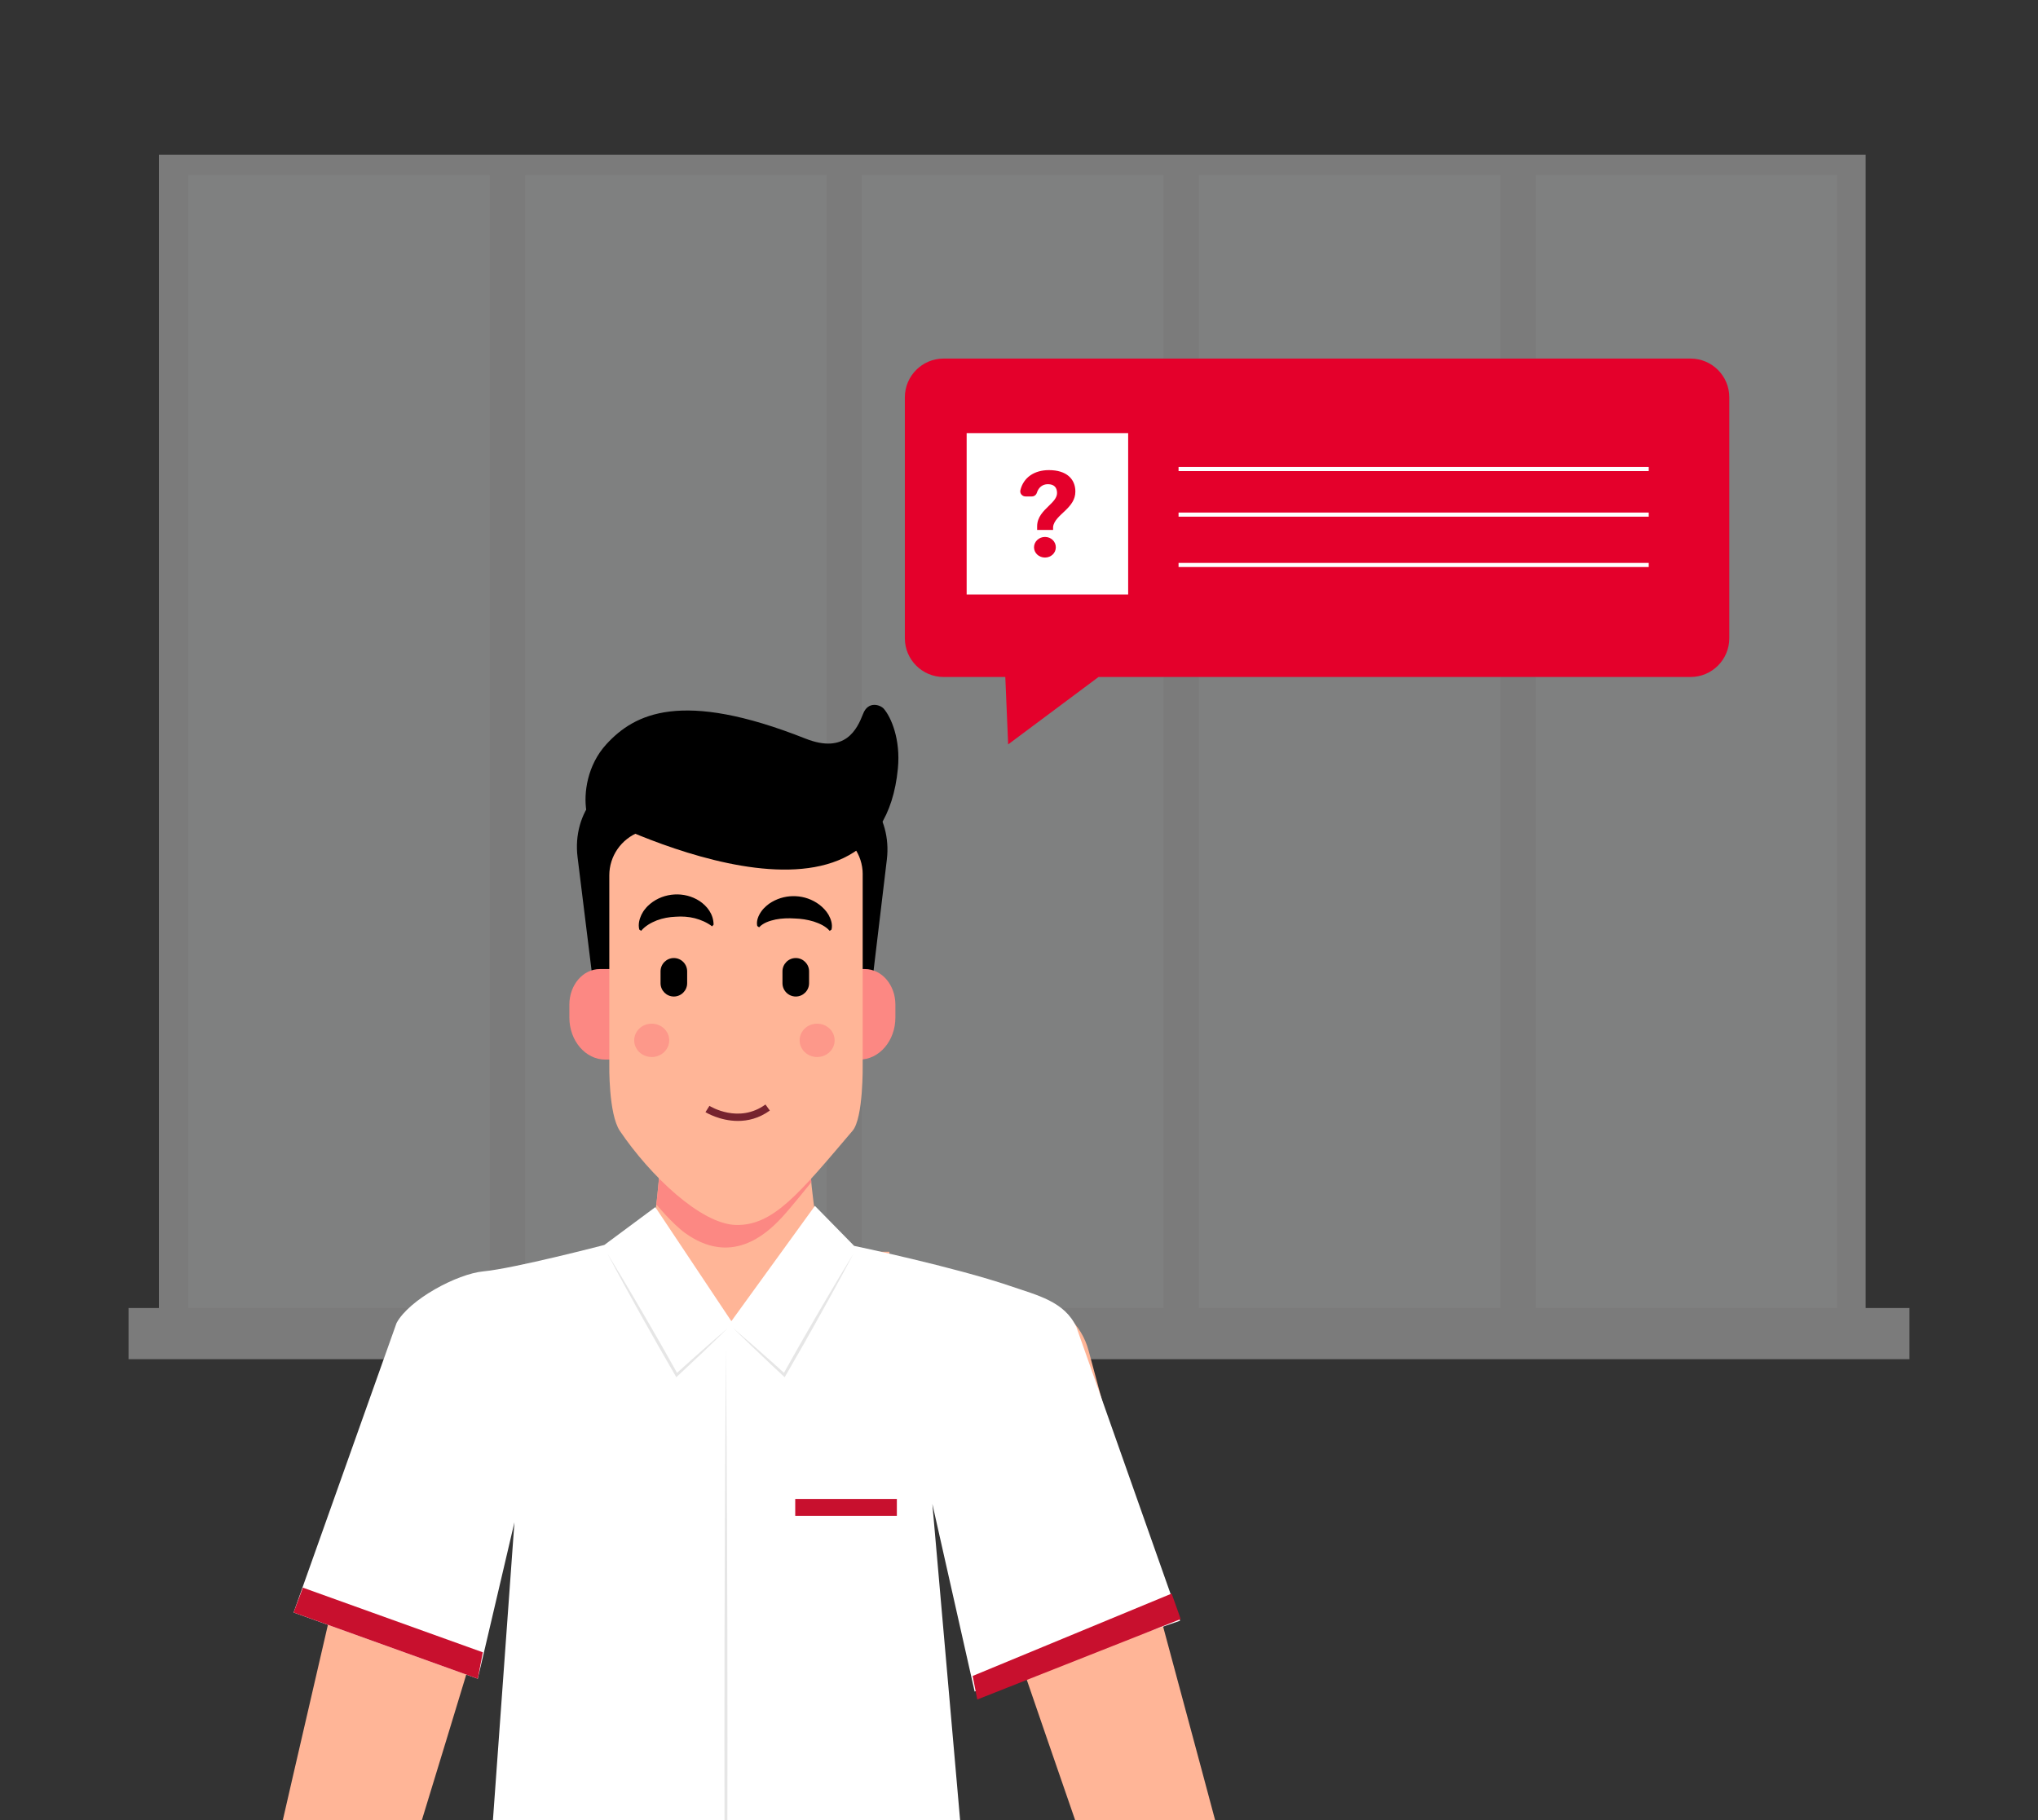
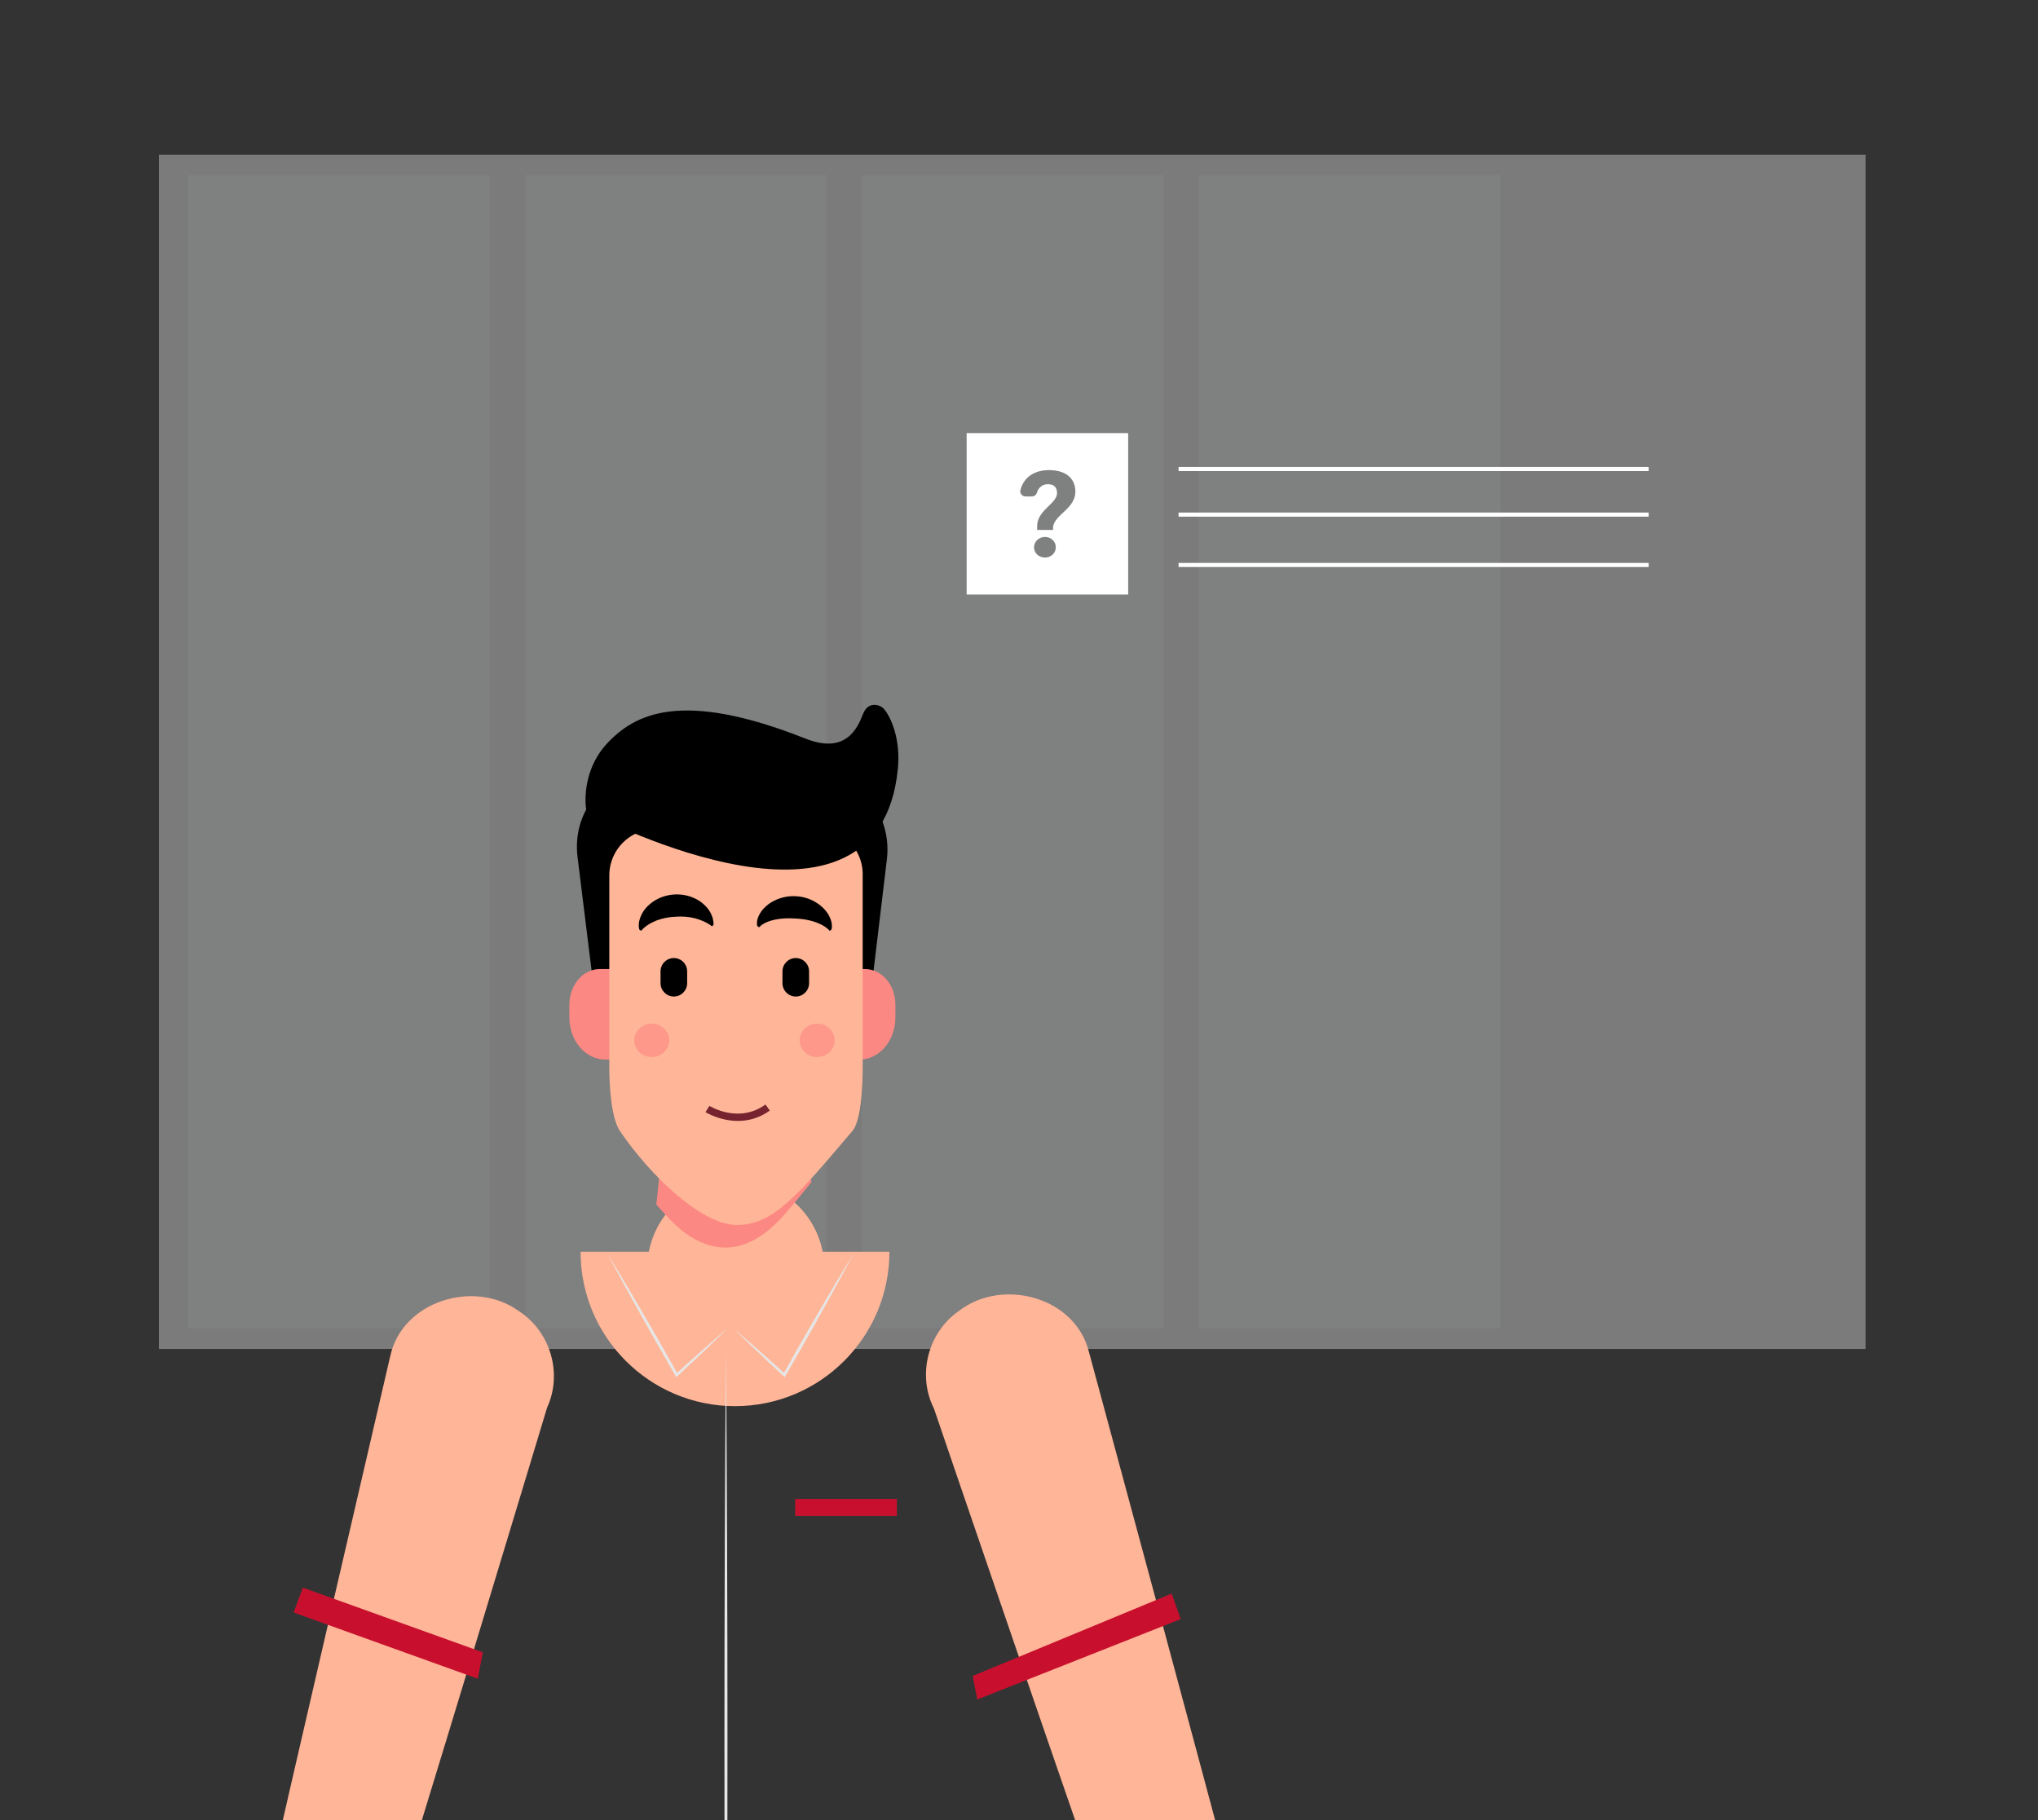
<svg xmlns="http://www.w3.org/2000/svg" id="Capa_1" data-name="Capa 1" viewBox="0 0 678.62 606.19">
  <rect x="0" y="0" width="678.62" height="606.19" fill="#333333" stroke="none" />
  <defs>
    <style>
      .cls-1 {
        fill: #c8102e;
      }

      .cls-1, .cls-2, .cls-3, .cls-4, .cls-5, .cls-6, .cls-7, .cls-8, .cls-9 {
        stroke-width: 0px;
      }

      .cls-2 {
        fill: #ffb597;
      }

      .cls-3 {
        fill: #f1f2f2;
      }

      .cls-4 {
        fill: #76232f;
      }

      .cls-5 {
        fill: #000;
      }

      .cls-6 {
        fill: #e4002b;
      }

      .cls-7 {
        fill: #fc8883;
      }

      .cls-10 {
        opacity: .4;
      }

      .cls-11 {
        opacity: .65;
      }

      .cls-12 {
        fill: none;
        stroke: #fff;
        stroke-miterlimit: 10;
        stroke-width: 1.37px;
      }

      .cls-8 {
        fill: #fff;
      }

      .cls-9 {
        fill: #e6e6e6;
      }
    </style>
  </defs>
  <g class="cls-10">
    <rect class="cls-9" x="52.93" y="51.51" width="568.3" height="397.75" />
    <rect class="cls-3" x="62.67" y="58.32" width="100.42" height="384.12" />
    <rect class="cls-3" x="174.84" y="58.32" width="100.42" height="384.12" />
    <rect class="cls-3" x="287" y="58.32" width="100.42" height="384.12" />
    <rect class="cls-3" x="399.17" y="58.32" width="100.42" height="384.12" />
-     <rect class="cls-3" x="511.34" y="58.32" width="100.42" height="384.12" />
-     <rect class="cls-9" x="42.8" y="435.63" width="593.02" height="17.04" />
  </g>
  <g>
    <path class="cls-2" d="M88.58,630.57c-5.03,27.48,31.75,37.28,41.26,9.67,5.03-14.61,52.33-171.44,52.33-171.44,5.27-11.45,1.08-25.5-9.59-32.27-.01,0-.01-.01-.02-.02-14.68-10.44-38.51-3.26-42.58,14.99-2.82,11.96-34.84,150.14-41.4,179.07Z" />
    <path class="cls-2" d="M410.31,627.44c6.01,27.28-30.39,38.39-40.89,11.14-5.55-14.42-58.43-169.46-58.43-169.46-5.68-11.25-1.99-25.44,8.43-32.6.01,0,.01-.01.02-.02,14.3-10.96,38.37-4.64,43.08,13.45,3.25,11.85,40.19,148.8,47.78,177.48Z" />
    <g>
      <path class="cls-5" d="M267.43,356.24l-45.8.75c-11.2.18-21.46-8-22.79-18.75l-6.52-52.77c-1.85-14.94,8.42-27.78,22.82-27.54l58.55.97c13.71.23,23.34,12.93,21.62,27.33l-6.11,51.11c-1.25,10.46-10.99,18.73-21.77,18.91Z" />
      <g>
        <path class="cls-2" d="M296.16,416.89c0,28.4-23.02,51.42-51.42,51.42s-51.42-23.02-51.42-51.42h102.84Z" />
        <circle class="cls-2" cx="244.99" cy="422.48" r="29.47" />
-         <path class="cls-2" d="M269.18,381.11c.66,12,2.15,26.8,5.03,36.07h-58.35c.83-2.19,3.76-18.99,4.14-36.07h49.18Z" />
        <path class="cls-7" d="M270.18,393.71s-6.79,8.49-9.89,11.82c-5.44,5.86-16.96,16.04-32.15,5.13-4.13-2.96-9.6-9.52-9.6-9.52,1.13-8.65,2.12-26.12,2.12-26.12h48.01l1.5,18.69Z" />
      </g>
      <g>
        <path class="cls-7" d="M207.08,352.89h-5.52c-6.61,0-11.97-6.27-11.97-14v-4.31c0-6.54,4.53-11.84,10.13-11.84h7.36s0,32.3,0,30.15Z" />
        <path class="cls-7" d="M280.66,352.89h5.52c6.61,0,11.97-6.27,11.97-14v-4.31c0-6.54-4.53-11.84-10.13-11.84h-7.37s0,32.3,0,30.15Z" />
      </g>
      <path class="cls-2" d="M287.26,291.15v63.55s.27,17.62-3.38,21.91c-17.55,20.63-26.33,31.66-38.81,31.36-11.76-.28-28.7-16.6-38.66-31.32-3.82-5.66-3.52-22.07-3.52-22.07v-63.06c0-6.39,3.97-12.12,9.98-14.41l25.16-9.64c1.28-.49,2.63-.82,3.99-.96,2.18-.23,4.41,0,6.53.72l28.06,9.28c6.38,2.11,10.66,8.01,10.66,14.66Z" />
      <path class="cls-5" d="M298.98,255.95c.95-9.76-2.29-17.15-4.69-19.9-1.17-1.34-5.21-2.68-6.9,1.69-1.96,5.06-5.89,13.51-19.2,8.24-41.28-16.36-56.9-8.32-66.26,1.86-6.39,6.95-7.66,16.39-6.66,22.31,5.59,3.03,97.47,50.13,103.71-14.19Z" />
      <g>
        <g class="cls-11">
          <path class="cls-7" d="M222.84,346.48c0,3.07-2.61,5.55-5.83,5.55s-5.83-2.49-5.83-5.55,2.61-5.55,5.83-5.55,5.83,2.48,5.83,5.55Z" />
        </g>
        <g class="cls-11">
          <path class="cls-7" d="M277.92,346.48c0,3.07-2.61,5.55-5.83,5.55s-5.83-2.49-5.83-5.55,2.61-5.55,5.83-5.55,5.83,2.48,5.83,5.55Z" />
        </g>
        <path class="cls-5" d="M224.38,331.89h0c-2.44,0-4.43-2-4.43-4.43v-3.96c0-2.44,2-4.43,4.43-4.43h0c2.44,0,4.43,2,4.43,4.43v3.96c0,2.44-2,4.43-4.43,4.43Z" />
        <path class="cls-5" d="M264.98,331.89h0c2.44,0,4.43-2,4.43-4.43v-3.96c0-2.44-2-4.43-4.43-4.43h0c-2.44,0-4.43,2-4.43,4.43v3.96c0,2.44,2,4.43,4.43,4.43Z" />
        <path class="cls-5" d="M237.12,308.51c-1.72-1.3-3.71-2.15-5.77-2.7-2.07-.52-4.24-.66-6.37-.5-2.13.08-4.27.47-6.27,1.22-1.97.78-3.87,1.86-5.23,3.48l-.61-.42c-.44-1.73.02-3.44.7-4.91.36-.74.8-1.43,1.3-2.01.49-.64,1.05-1.17,1.63-1.65,2.35-1.94,5.2-2.95,8.06-3.12,2.87-.17,5.83.53,8.36,2.17,2.48,1.65,4.67,4.34,4.69,7.88l-.49.56Z" />
        <path class="cls-5" d="M252.15,308.4c-.4-1.76.45-3.58,1.38-4.89.5-.7,1.05-1.27,1.64-1.78.6-.55,1.21-.96,1.85-1.33,2.56-1.49,5.33-2.06,8.02-1.92,2.69.14,5.38,1.03,7.76,2.79,1.17.9,2.28,2,3.11,3.43.78,1.42,1.39,3.16.97,4.9l-.61.42c-1.35-1.57-3.34-2.45-5.33-3.11-2.03-.62-4.16-.95-6.29-1.01-2.13-.14-4.28-.07-6.36.33-2.04.44-4.14,1.11-5.52,2.61l-.61-.43Z" />
        <path class="cls-4" d="M245.72,373.32c-6.07,0-10.74-2.87-10.81-2.92l1.32-2.1c.39.25,9.79,5.97,18.66-.45l1.45,2.01c-3.61,2.61-7.32,3.46-10.62,3.46Z" />
      </g>
    </g>
-     <path class="cls-8" d="M218.21,402.03l25.32,37.98,27.82-38.4,13.06,13.32s33.45,7.03,52.1,13.41c8.88,3.04,18.01,5.11,21.91,13.64l34.52,97.8-68.4,23.58-14.08-62.49,19.78,225.43h-174.77l15.83-219.31-12.21,52.11h0l-61.33-22.06,34.28-96.4c4.17-7.8,20.14-16.39,28.95-17.22,10.25-.97,40.24-8.79,40.24-8.79l16.98-12.6Z" />
    <rect class="cls-1" x="264.8" y="499.22" width="33.84" height="5.64" />
    <path class="cls-9" d="M202.38,417.7c5.85,9.48,12.06,20.21,17.65,29.93,0,0,5.69,10.09,5.69,10.09,0,0-.71-.11-.71-.11,2.48-2.25,6.07-5.47,8.62-7.71,2.88-2.57,5.8-5.08,8.73-7.59-5.4,5.33-11.17,10.81-16.74,15.98,0,0-.42.39-.42.39l-.29-.5c-7.51-13-15.57-27.23-22.54-40.47h0Z" />
    <path class="cls-9" d="M284.11,417.7c-5.18,9.87-11.25,20.68-16.76,30.44,0,0-5.78,10.04-5.78,10.04,0,0-.29.5-.29.5-1.54-1.45-3.12-2.87-4.65-4.34-4.06-3.86-8.55-8.1-12.51-12.03,4.24,3.6,8.88,7.7,13.06,11.42,1.45,1.27,2.86,2.58,4.29,3.87l-.71.11,5.69-10.09c5.59-9.73,11.79-20.43,17.65-29.93h0Z" />
    <polygon class="cls-1" points="97.76 537.03 159.09 559.09 160.78 550.3 100.85 528.76 97.76 537.03" />
    <path class="cls-9" d="M241.73,448.98c.67,83.55.68,177.29,0,260.84-.68-83.55-.67-177.29,0-260.84h0Z" />
    <polygon class="cls-1" points="393.16 539.23 325.42 566.01 323.88 558.17 390.14 530.74 393.16 539.23" />
  </g>
-   <path class="cls-6" d="M562.92,119.42h-248.71c-7.13,0-12.91,5.78-12.91,12.91v80.23c0,7.13,5.78,12.91,12.91,12.91h20.54l.95,22.45,30.09-22.45h197.13c7.13,0,12.91-5.78,12.91-12.91v-80.23c0-7.13-5.78-12.91-12.91-12.91Z" />
  <path class="cls-8" d="M321.88,144.24v53.78h53.78v-53.78h-53.78ZM347.96,185.69c-2.02,0-3.65-1.51-3.65-3.41s1.63-3.45,3.65-3.45,3.61,1.51,3.61,3.45-1.63,3.41-3.61,3.41ZM354.82,169.95c-1.9,1.82-3.93,3.45-4.16,5.55v.99h-5.31v-1.19c0-3.09,2.06-5.04,3.93-6.86,1.43-1.39,2.7-2.66,2.7-4.24,0-1.82-.95-2.94-3.05-2.94-1.8,0-3.11,1.08-3.67,2.85-.23.72-.88,1.23-1.64,1.23h-2.15c-1.09,0-1.95-1.01-1.7-2.07,1.02-4.25,4.63-6.7,9.51-6.7,5.83,0,8.8,2.93,8.8,7.14,0,2.73-1.55,4.56-3.25,6.23Z" />
  <line class="cls-12" x1="392.44" y1="156.21" x2="549" y2="156.21" />
  <line class="cls-12" x1="392.44" y1="171.39" x2="549" y2="171.39" />
  <line class="cls-12" x1="392.44" y1="188.16" x2="549" y2="188.16" />
</svg>